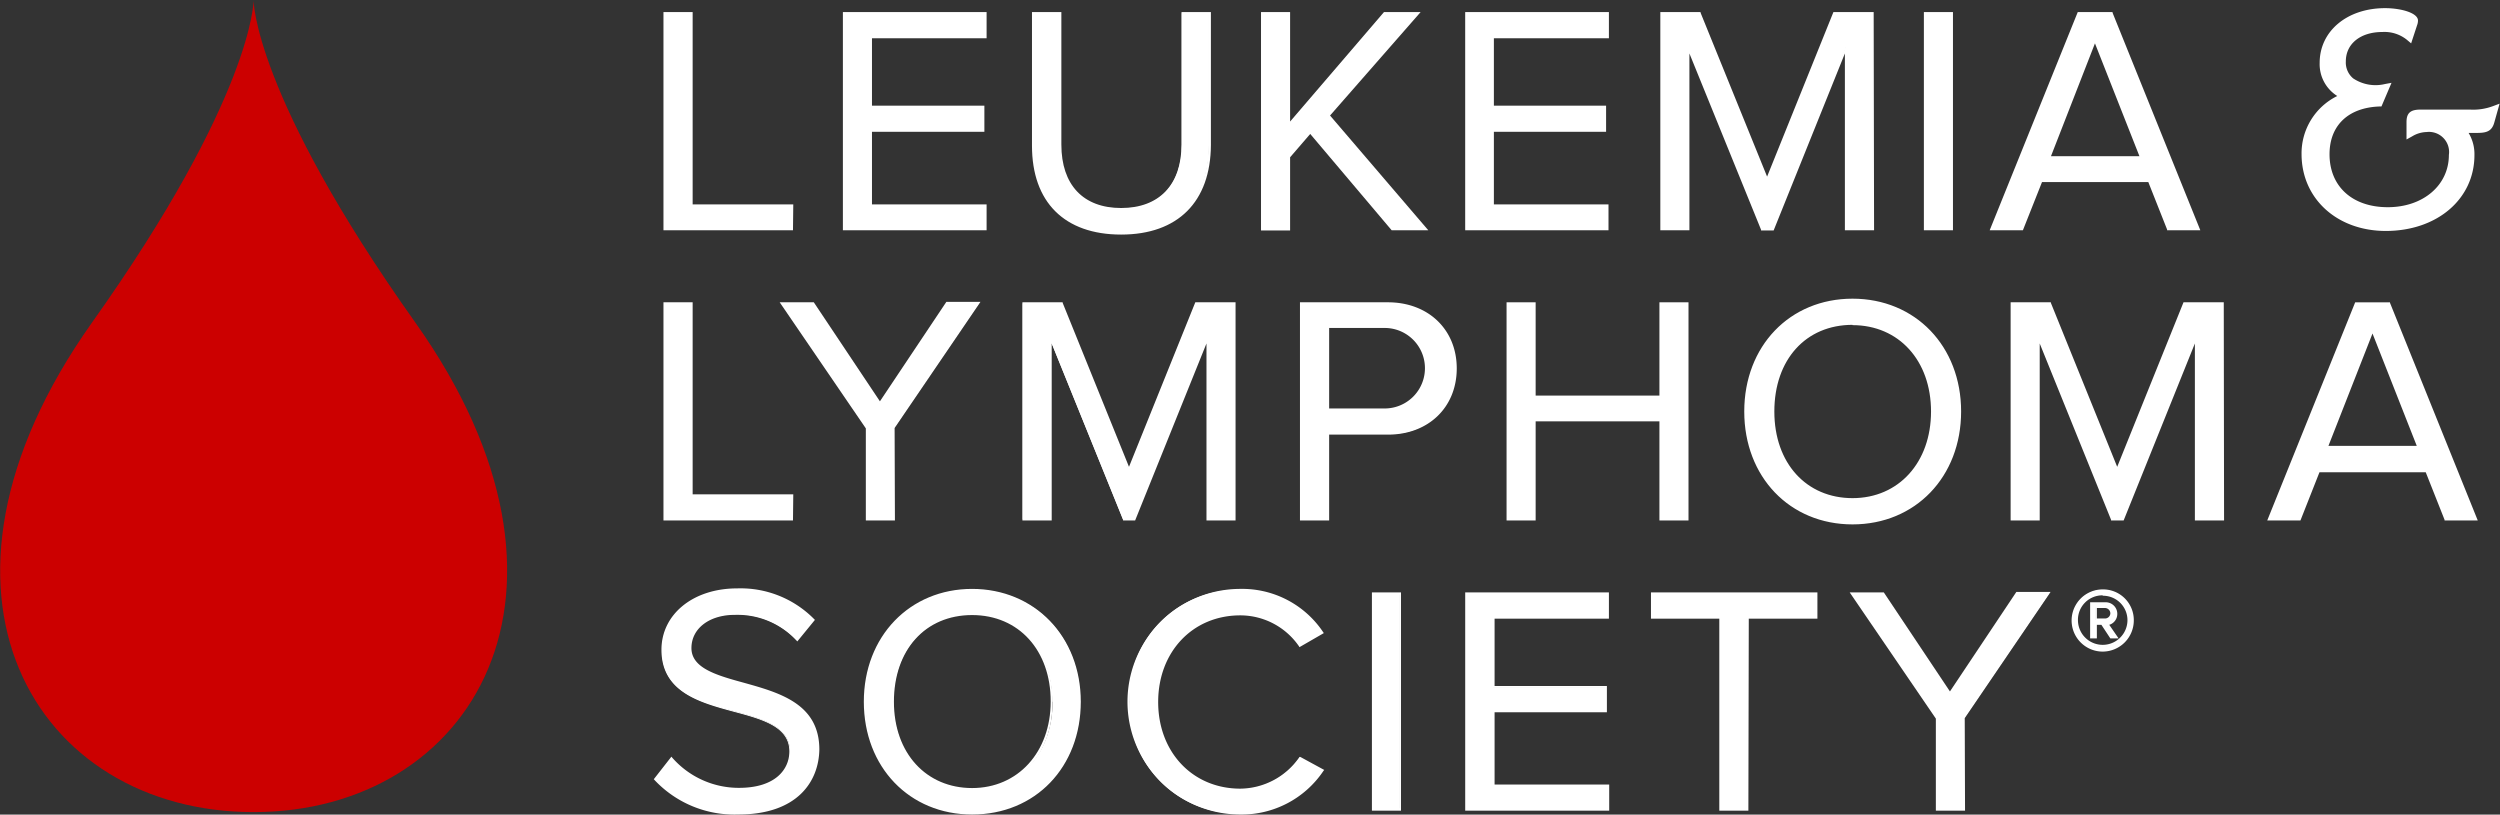
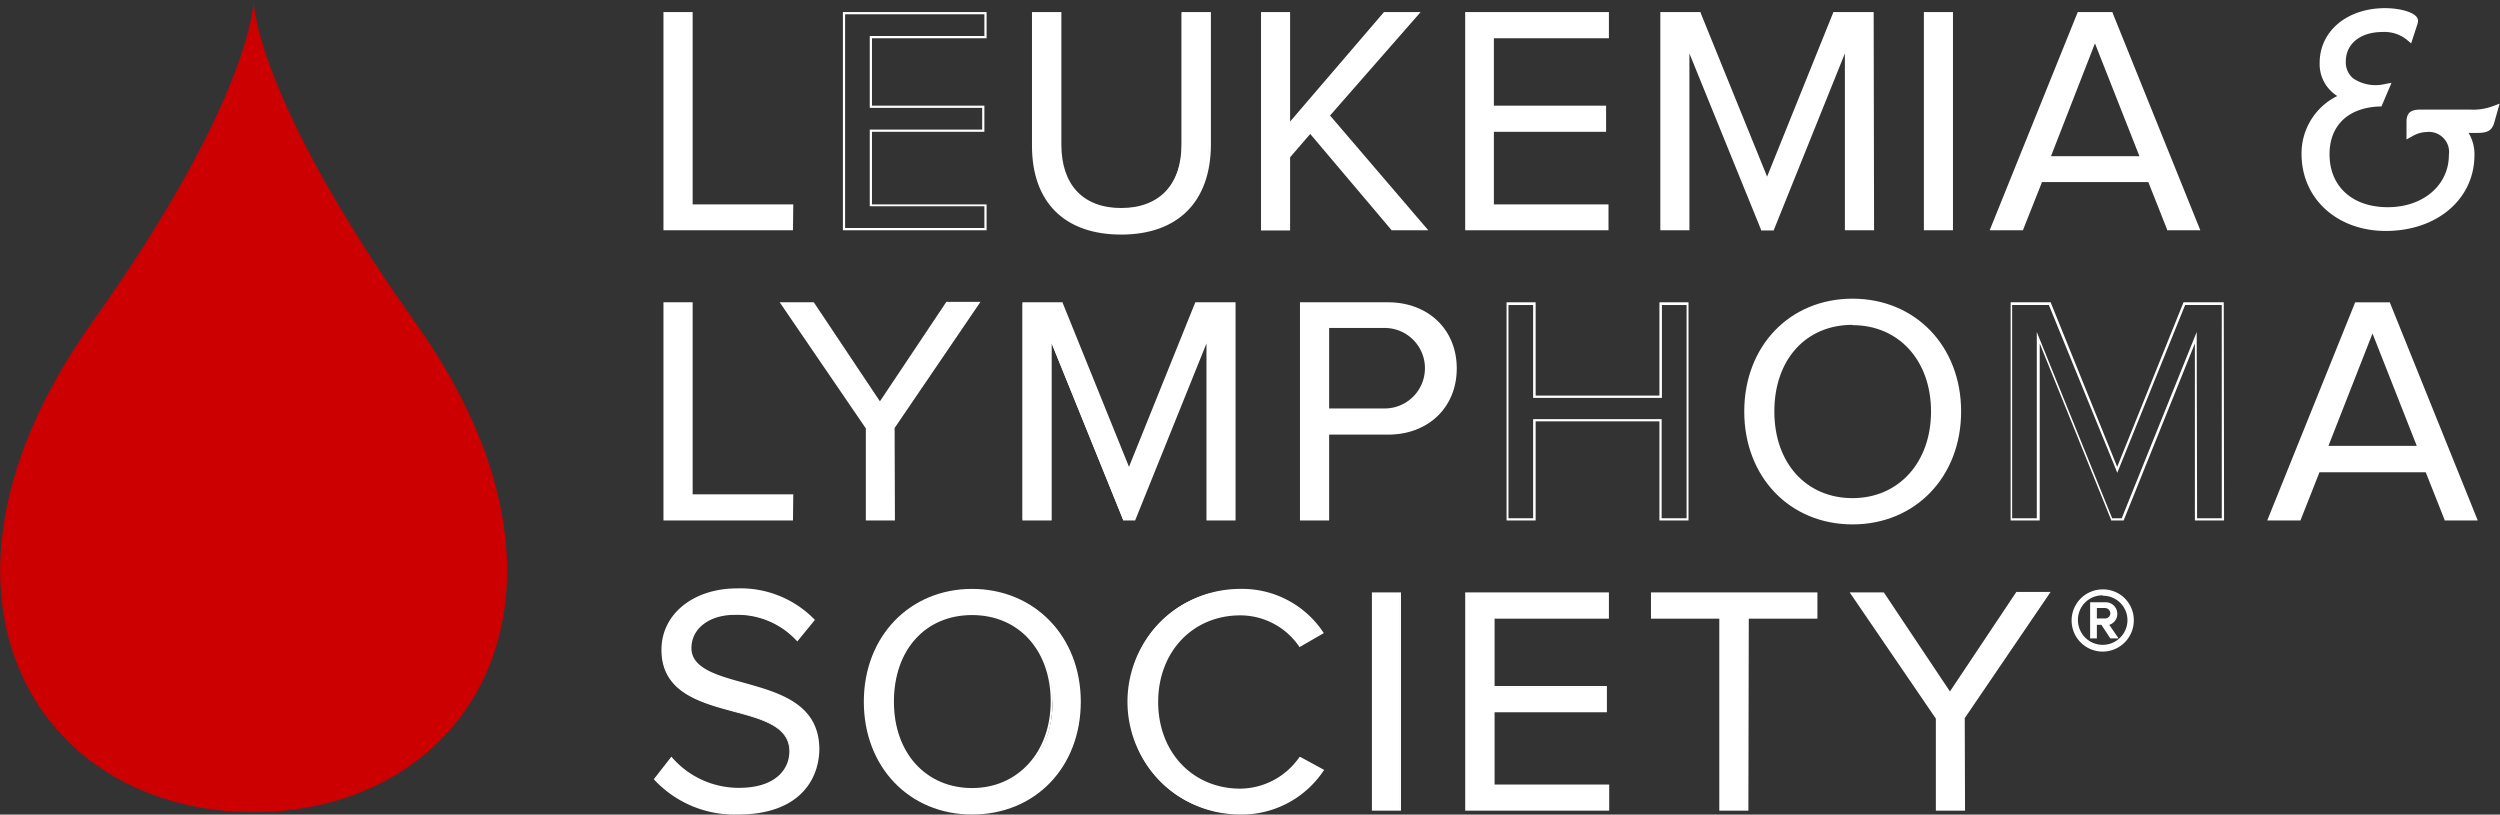
<svg xmlns="http://www.w3.org/2000/svg" id="Layer_1" data-name="Layer 1" viewBox="0 0 248.43 80.95">
  <rect x="0" y="0" width="248.43" height="80.95" fill="#333333" stroke="none" />
  <defs>
    <style>.cls-1{fill:#c00;}.cls-2{fill:#fff;}</style>
  </defs>
  <path class="cls-1" d="M62.67,63.74c-16.07-22.63-16.07-32-16.07-32s0,9.42-16.09,32.05c-19,26.82-5.6,48.6,16.09,48.6S81.73,90.56,62.67,63.74Z" transform="translate(-21.4 -31.69)" />
  <path class="cls-2" d="M269.15,42.23a5.62,5.62,0,0,1-2.3.35h-4.92c-1,0-1.39.34-1.39,1.24v1.73l.56-.31a2.91,2.91,0,0,1,1.44-.43,2,2,0,0,1,2.21,2.28c0,3-2.55,5.19-6.07,5.19s-5.79-2.06-5.79-5.26c0-2.88,1.88-4.65,5-4.75h.16l1-2.35-.65.12a4,4,0,0,1-3.16-.56,2.06,2.06,0,0,1-.73-1.69c0-1.75,1.45-2.92,3.63-2.92a3.55,3.55,0,0,1,2.42.76L261,36l.59-1.8a1.35,1.35,0,0,0,.09-.47c0-.76-1.7-1.23-3.27-1.23-3.77,0-6.5,2.28-6.5,5.43a3.73,3.73,0,0,0,1.75,3.3A6.35,6.35,0,0,0,250.11,47c0,4.42,3.52,7.64,8.37,7.64,5.1,0,8.81-3.17,8.81-7.54a4.08,4.08,0,0,0-.58-2.2h.56c1,0,1.72,0,2-1.06l.52-1.85Z" transform="translate(-21.4 -31.69)" />
  <path class="cls-2" d="M87.44,54.46V33h2.68V52.08h10v2.38Z" transform="translate(-21.4 -31.69)" />
  <path class="cls-2" d="M100.2,54.57H87.33V32.89h2.9V52h10Zm-12.65-.22H100V52.19H90V33.11H87.55Z" transform="translate(-21.4 -31.69)" />
-   <path class="cls-2" d="M105.27,54.46V33h14.06v2.38H107.94V42.3H119.1v2.38H107.94v7.4h11.39v2.38Z" transform="translate(-21.4 -31.69)" />
  <path class="cls-2" d="M119.44,54.57H105.16V32.89h14.28v2.6H108.05v6.7h11.17v2.6H108.05V52h11.39Zm-14.06-.22h13.84V52.19H107.83V44.57H119V42.41H107.83V35.27h11.39V33.11H105.38Z" transform="translate(-21.4 -31.69)" />
  <path class="cls-2" d="M124.06,46.13V33h2.7V46.06c0,3.93,2.09,6.41,6,6.41s6.08-2.48,6.08-6.41V33h2.7V46.1c0,5.34-3,8.75-8.78,8.75S124.06,51.41,124.06,46.13Z" transform="translate(-21.4 -31.69)" />
  <path class="cls-2" d="M132.81,55c-5.63,0-8.86-3.22-8.86-8.83V32.89h2.92V46.06c0,4,2.17,6.3,5.94,6.3s6-2.3,6-6.3V32.89h2.92V46.1C141.7,51.73,138.46,55,132.81,55Zm-8.64-21.85v13c0,5.47,3.15,8.61,8.64,8.61s8.67-3.15,8.67-8.64v-13H139v13c0,4.08-2.31,6.52-6.19,6.52s-6.16-2.38-6.16-6.52v-13Z" transform="translate(-21.4 -31.69)" />
  <path class="cls-2" d="M159.74,54.46l-8.14-9.65-2.16,2.45v7.2h-2.67V33h2.67V44.07L158.93,33h3.35l-8.94,10.17,9.74,11.29Z" transform="translate(-21.4 -31.69)" />
  <path class="cls-2" d="M163.33,54.57h-3.64l0,0L151.6,45l-2,2.32v7.27h-2.89V32.89h2.89V43.77l9.33-10.88h3.64l-9,10.28Zm-3.54-.22h3.05l-9.65-11.18.06-.07,8.79-10H159l-9.65,11.26V33.11h-2.45V54.35h2.45V47.21l0,0,2.24-2.54.08.1Z" transform="translate(-21.4 -31.69)" />
  <path class="cls-2" d="M167.07,54.46V33h14.06v2.38H169.74V42.3h11.17v2.38H169.74v7.4h11.39v2.38Z" transform="translate(-21.4 -31.69)" />
  <path class="cls-2" d="M181.24,54.57H167V32.89h14.28v2.6H169.85v6.7H181v2.6H169.85V52h11.39Zm-14.06-.22H181V52.19H169.63V44.57H180.8V42.41H169.63V35.27H181V33.11H167.18Z" transform="translate(-21.4 -31.69)" />
  <path class="cls-2" d="M204.84,54.46V36.41l-7.27,18.05h-1.09l-7.31-18.05V54.46H186.5V33h3.83L197,49.54,203.69,33h3.83V54.46Z" transform="translate(-21.4 -31.69)" />
  <path class="cls-2" d="M207.63,54.57h-2.9V37l-7.08,17.59H196.4l0-.07L189.28,37V54.57h-2.89V32.89h4l0,.07L197,49.24l6.59-16.35h4ZM205,54.35h2.45V33.11h-3.65L197,49.84l-6.76-16.73h-3.65V54.35h2.45V35.84l7.49,18.51h.95L205,35.84Z" transform="translate(-21.4 -31.69)" />
  <path class="cls-2" d="M212.69,54.46V33h2.67V54.46Z" transform="translate(-21.4 -31.69)" />
  <path class="cls-2" d="M215.47,54.57h-2.89V32.89h2.89Zm-2.67-.22h2.45V33.11H212.8Z" transform="translate(-21.4 -31.69)" />
  <path class="cls-2" d="M236.82,54.46l-1.89-4.79H224.24l-1.9,4.79h-3.05L227.94,33h3.32l8.62,21.46Zm-7.24-18.73-4.53,11.59h9.1Z" transform="translate(-21.4 -31.69)" />
  <path class="cls-2" d="M240.05,54.57h-3.3l0-.07-1.87-4.72H224.32l-1.9,4.79h-3.3l.06-.15,8.69-21.53h3.46l0,.07Zm-3.15-.22h2.82l-8.54-21.24H228l-8.57,21.24h2.82l1.9-4.79H235l0,.07Zm-2.59-6.92h-9.43l.06-.15,4.64-11.85Zm-9.1-.22H234L229.58,36Z" transform="translate(-21.4 -31.69)" />
  <path class="cls-2" d="M87.44,83.3V61.84h2.68V80.92h10V83.3Z" transform="translate(-21.4 -31.69)" />
  <path class="cls-2" d="M100.2,83.41H87.33V61.73h2.9V80.81h10Zm-12.65-.22H100V81H90V62H87.55Z" transform="translate(-21.4 -31.69)" />
  <path class="cls-2" d="M107.55,83.3V74.22L99.09,61.84h3.12l6.66,10,6.66-10h3.12l-8.43,12.38V83.3Z" transform="translate(-21.4 -31.69)" />
  <path class="cls-2" d="M110.33,83.41h-2.89V74.26L98.88,61.73h3.39l0,0,6.57,9.84,6.6-9.88h3.39l-8.53,12.53Zm-2.67-.22h2.45v-9L118.45,62h-2.86L108.87,72l-.09-.14L102.15,62H99.3l8.36,12.24Z" transform="translate(-21.4 -31.69)" />
  <path class="cls-2" d="M141.4,83.3v-18l-7.27,18H133l-7.3-18v18h-2.67V61.84h3.83l6.69,16.54,6.66-16.54h3.83V83.3Z" transform="translate(-21.4 -31.69)" />
  <path class="cls-2" d="M144.18,83.41h-2.89V65.82L134.2,83.41H133l0-.07-7.09-17.52V83.41H123V61.73h4l0,.06,6.59,16.29,6.59-16.35h4Zm-2.67-.22H144V62h-3.64l-6.74,16.72-.1-.25L126.81,62h-3.64V83.19h2.45V64.68l7.49,18.51h.94l7.46-18.51Z" transform="translate(-21.4 -31.69)" />
  <path class="cls-2" d="M150.69,83.3V61.84h8.63c4.31,0,6.73,3,6.73,6.46a6.31,6.31,0,0,1-6.73,6.47h-5.95V83.3Zm12.59-15A4,4,0,0,0,159,64.22h-5.63v8.17H159A4,4,0,0,0,163.28,68.3Z" transform="translate(-21.4 -31.69)" />
  <path class="cls-2" d="M153.48,83.41h-2.9V61.73h8.74c4,0,6.84,2.7,6.84,6.57s-2.82,6.58-6.84,6.58h-5.84Zm-2.67-.22h2.45V74.66h6.06c3.89,0,6.61-2.61,6.61-6.36S163.21,62,159.32,62h-8.51ZM159,72.5h-5.74V64.11H159a4.2,4.2,0,1,1,0,8.39Zm-5.52-.22H159a4,4,0,1,0,0-8h-5.52Z" transform="translate(-21.4 -31.69)" />
-   <path class="cls-2" d="M186.41,83.3V73.45H173.86V83.3h-2.67V61.84h2.67v9.23h12.55V61.84h2.67V83.3Z" transform="translate(-21.4 -31.69)" />
  <path class="cls-2" d="M189.19,83.41H186.3V73.56H174v9.85h-2.89V61.73H174V71H186.3V61.73h2.89Zm-2.67-.22H189V62h-2.45v9.23H173.75V62H171.3V83.19h2.45V73.34h12.77Z" transform="translate(-21.4 -31.69)" />
  <path class="cls-2" d="M194.84,72.58c0-6.33,4.31-11.1,10.65-11.1s10.68,4.77,10.68,11.1-4.34,11.11-10.68,11.11S194.84,78.92,194.84,72.58Zm18.56,0c0-5-3.12-8.72-7.91-8.72s-7.89,3.7-7.89,8.72,3.06,8.72,7.89,8.72S213.4,77.57,213.4,72.58Z" transform="translate(-21.4 -31.69)" />
  <path class="cls-2" d="M205.49,83.8c-6.24,0-10.76-4.72-10.76-11.22s4.52-11.21,10.76-11.21,10.79,4.72,10.79,11.21S211.74,83.8,205.49,83.8Zm0-22.21c-6.11,0-10.54,4.63-10.54,11s4.43,11,10.54,11,10.57-4.63,10.57-11S211.61,61.59,205.49,61.59Zm0,19.83c-4.71,0-8-3.64-8-8.84s3.22-8.83,8-8.83,8,3.63,8,8.83S210.21,81.42,205.49,81.42Zm0-17.45c-4.65,0-7.77,3.46-7.77,8.61s3.19,8.61,7.77,8.61,7.8-3.54,7.8-8.61S210.08,64,205.49,64Z" transform="translate(-21.4 -31.69)" />
-   <path class="cls-2" d="M239.62,83.3v-18l-7.27,18h-1.09l-7.31-18v18h-2.67V61.84h3.83l6.69,16.54,6.67-16.54h3.83V83.3Z" transform="translate(-21.4 -31.69)" />
  <path class="cls-2" d="M242.41,83.41h-2.9V65.82l-7.08,17.59h-1.25l0-.07-7.09-17.52V83.41h-2.89V61.73h4l0,.06,6.59,16.29,6.59-16.35h4Zm-2.68-.22h2.45V62h-3.64L231.8,78.67,225,62h-3.65V83.19h2.45V64.68l7.49,18.51h.95l7.45-18.51Z" transform="translate(-21.4 -31.69)" />
  <path class="cls-2" d="M264.4,83.3l-1.9-4.8H251.82l-1.9,4.8h-3.06l8.66-21.46h3.31l8.62,21.46Zm-7.24-18.73-4.54,11.59h9.11Z" transform="translate(-21.4 -31.69)" />
  <path class="cls-2" d="M267.62,83.41h-3.3l0-.07-1.87-4.72H251.89L250,83.41H246.7l.06-.15,8.68-21.53h3.46l0,.06Zm-3.15-.22h2.82L258.75,62h-3.16L247,83.19h2.82l1.9-4.8h10.83l0,.07Zm-2.58-6.92h-9.43l.06-.16,4.64-11.84ZM252.78,76h8.78l-4.4-11.17Z" transform="translate(-21.4 -31.69)" />
  <path class="cls-2" d="M86.51,109.11l1.61-2.06a8.84,8.84,0,0,0,6.72,3.09c3.83,0,5.06-2.06,5.06-3.73,0-5.54-12.71-2.45-12.71-10.1,0-3.54,3.15-6,7.4-6a10.07,10.07,0,0,1,7.59,3l-1.61,2a8.11,8.11,0,0,0-6.21-2.58c-2.54,0-4.41,1.39-4.41,3.41,0,4.83,12.71,2.06,12.71,10.08,0,3.09-2.12,6.3-7.91,6.3A10.67,10.67,0,0,1,86.51,109.11Z" transform="translate(-21.4 -31.69)" />
  <path class="cls-2" d="M94.75,112.63a10.89,10.89,0,0,1-8.32-3.44l-.06-.07,1.75-2.24.08.1a8.79,8.79,0,0,0,6.64,3c3.65,0,5-1.87,5-3.62,0-2.46-2.68-3.18-5.51-3.94-3.37-.91-7.2-1.94-7.2-6.16,0-3.54,3.16-6.1,7.51-6.1a10.26,10.26,0,0,1,7.67,3.06l.07.07-1.75,2.14-.09-.1a8,8,0,0,0-6.13-2.54c-2.53,0-4.3,1.36-4.3,3.3s2.36,2.67,5.08,3.41c3.58,1,7.63,2.07,7.63,6.67C102.77,109.32,100.67,112.63,94.75,112.63Zm-8.1-3.52a10.71,10.71,0,0,0,8.1,3.3c5.75,0,7.8-3.2,7.8-6.19,0-4.43-4-5.51-7.46-6.46-2.82-.76-5.25-1.42-5.25-3.62s1.86-3.52,4.52-3.52a8.16,8.16,0,0,1,6.21,2.52L102,93.35a10.06,10.06,0,0,0-7.44-2.92c-4.23,0-7.29,2.47-7.29,5.88,0,4,3.58,5,7,6,2.92.78,5.67,1.52,5.67,4.15,0,2.84-2.78,3.84-5.17,3.84a9.05,9.05,0,0,1-6.72-3Z" transform="translate(-21.4 -31.69)" />
  <path class="cls-2" d="M107.39,101.42c0-6.34,4.31-11.1,10.65-11.1s10.69,4.76,10.69,11.1-4.35,11.1-10.69,11.1S107.39,107.76,107.39,101.42Zm18.57,0c0-5-3.12-8.72-7.92-8.72s-7.88,3.7-7.88,8.72,3.06,8.72,7.88,8.72S126,106.41,126,101.42Z" transform="translate(-21.4 -31.69)" />
  <path class="cls-2" d="M118,112.63c-6.23,0-10.76-4.71-10.76-11.21S111.81,90.21,118,90.21s10.8,4.72,10.8,11.21S124.3,112.63,118,112.63Zm0-22.2c-6.11,0-10.54,4.62-10.54,11s4.43,11,10.54,11,10.57-4.62,10.57-11S124.17,90.43,118,90.43Zm0,19.82c-4.71,0-8-3.63-8-8.83s3.21-8.83,8-8.83,8,3.63,8,8.83S122.77,110.25,118,110.25Zm0-17.44c-4.65,0-7.77,3.46-7.77,8.61S113.47,110,118,110s7.81-3.54,7.81-8.61S122.64,92.81,118,92.81Z" transform="translate(-21.4 -31.69)" />
  <path class="cls-2" d="M133.61,101.42a10.73,10.73,0,0,1,11-11.1,9.52,9.52,0,0,1,8.14,4.25l-2.22,1.25a7.22,7.22,0,0,0-5.92-3.12c-4.7,0-8.27,3.57-8.27,8.72s3.57,8.72,8.27,8.72a7.29,7.29,0,0,0,5.92-3.12l2.25,1.22a9.64,9.64,0,0,1-8.17,4.28A10.73,10.73,0,0,1,133.61,101.42Z" transform="translate(-21.4 -31.69)" />
  <path class="cls-2" d="M144.65,112.63a11.21,11.21,0,0,1,0-22.42,9.68,9.68,0,0,1,8.23,4.29l.07.1-.1.06L150.53,96l-.05-.09a7.09,7.09,0,0,0-5.83-3.07c-4.73,0-8.16,3.62-8.16,8.61s3.43,8.61,8.16,8.61a7.22,7.22,0,0,0,5.83-3.07l.05-.08.09,0,2.37,1.29-.08.1A9.78,9.78,0,0,1,144.65,112.63Zm0-22.2a11,11,0,0,0,0,22,9.58,9.58,0,0,0,8-4.13l-2.06-1.11a7.45,7.45,0,0,1-5.95,3.08c-4.86,0-8.38-3.71-8.38-8.83s3.52-8.83,8.38-8.83a7.27,7.27,0,0,1,5.95,3.09l2-1.15A9.44,9.44,0,0,0,144.65,90.43Z" transform="translate(-21.4 -31.69)" />
  <path class="cls-2" d="M157.84,112.14V90.67h2.67v21.47Z" transform="translate(-21.4 -31.69)" />
  <path class="cls-2" d="M160.62,112.25h-2.89V90.56h2.89ZM158,112h2.45V90.79H158Z" transform="translate(-21.4 -31.69)" />
  <path class="cls-2" d="M167.14,112.14V90.67H181.2v2.39H169.81V100H181v2.39H169.81v7.4H181.2v2.38Z" transform="translate(-21.4 -31.69)" />
  <path class="cls-2" d="M181.31,112.25H167V90.56h14.28v2.61H169.92v6.69h11.16v2.61H169.92v7.18h11.39ZM167.25,112h13.84v-2.16H169.7v-7.63h11.16v-2.16H169.7V92.94h11.39V90.79H167.25Z" transform="translate(-21.4 -31.69)" />
  <path class="cls-2" d="M192.36,112.14V93.06h-6.79V90.67h16.28v2.39H195v19.08Z" transform="translate(-21.4 -31.69)" />
  <path class="cls-2" d="M195.14,112.25h-2.89V93.17h-6.79V90.56H202v2.61h-6.82Zm-2.67-.22h2.45V92.94h6.82V90.79H185.68v2.15h6.79Z" transform="translate(-21.4 -31.69)" />
  <path class="cls-2" d="M213.88,112.14v-9.08l-8.46-12.39h3.12l6.66,10,6.66-10H225l-8.44,12.39v9.08Z" transform="translate(-21.4 -31.69)" />
  <path class="cls-2" d="M216.67,112.25h-2.9V103.1l-8.56-12.54h3.39l0,0,6.57,9.84,6.6-9.89h3.4l-.12.18-8.41,12.36ZM214,112h2.45v-9l8.34-12.24h-2.86l-6.72,10.06-6.72-10.06h-2.85L214,103Z" transform="translate(-21.4 -31.69)" />
  <path class="cls-2" d="M230.35,96.32a3,3,0,1,1,3-3A3,3,0,0,1,230.35,96.32Zm0-5.55a2.58,2.58,0,1,0,2.57,2.58A2.56,2.56,0,0,0,230.35,90.77Zm.82,4.29-.89-1.35h-.62v1.35h-.45V91.65h1.39a1,1,0,0,1,1.09,1,1,1,0,0,1-.88,1l.92,1.36Zm-.57-3h-.94V93.3h.94a.63.63,0,0,0,.62-.61A.65.65,0,0,0,230.6,92Z" transform="translate(-21.4 -31.69)" />
  <path class="cls-2" d="M230.35,96.44a3.09,3.09,0,0,1,0-6.18,3.05,3.05,0,0,1,3.09,3.09A3.1,3.1,0,0,1,230.35,96.44Zm0-6a2.87,2.87,0,1,0,2.87,2.87A2.84,2.84,0,0,0,230.35,90.48Zm0,5.55a2.69,2.69,0,0,1-2.68-2.68,2.68,2.68,0,1,1,5.36,0A2.69,2.69,0,0,1,230.35,96Zm0-5.14a2.43,2.43,0,0,0-2.46,2.46,2.46,2.46,0,0,0,4.92,0A2.43,2.43,0,0,0,230.35,90.89Zm1.58,4.28h-.82l-.89-1.35h-.45v1.35h-.67V91.54h1.5a1.15,1.15,0,0,1,1.2,1.15,1.13,1.13,0,0,1-.8,1.09Zm-.7-.22h.29l-.91-1.36h.2a.89.89,0,0,0,.77-.9.93.93,0,0,0-1-.93h-1.28V95h.23V93.6h.79Zm-.63-1.54h-1V91.93h1a.76.76,0,0,1,.73.76A.75.75,0,0,1,230.6,93.41Zm-.83-.22h.83a.53.53,0,0,0,.51-.5.54.54,0,0,0-.51-.54h-.83Z" transform="translate(-21.4 -31.69)" />
</svg>